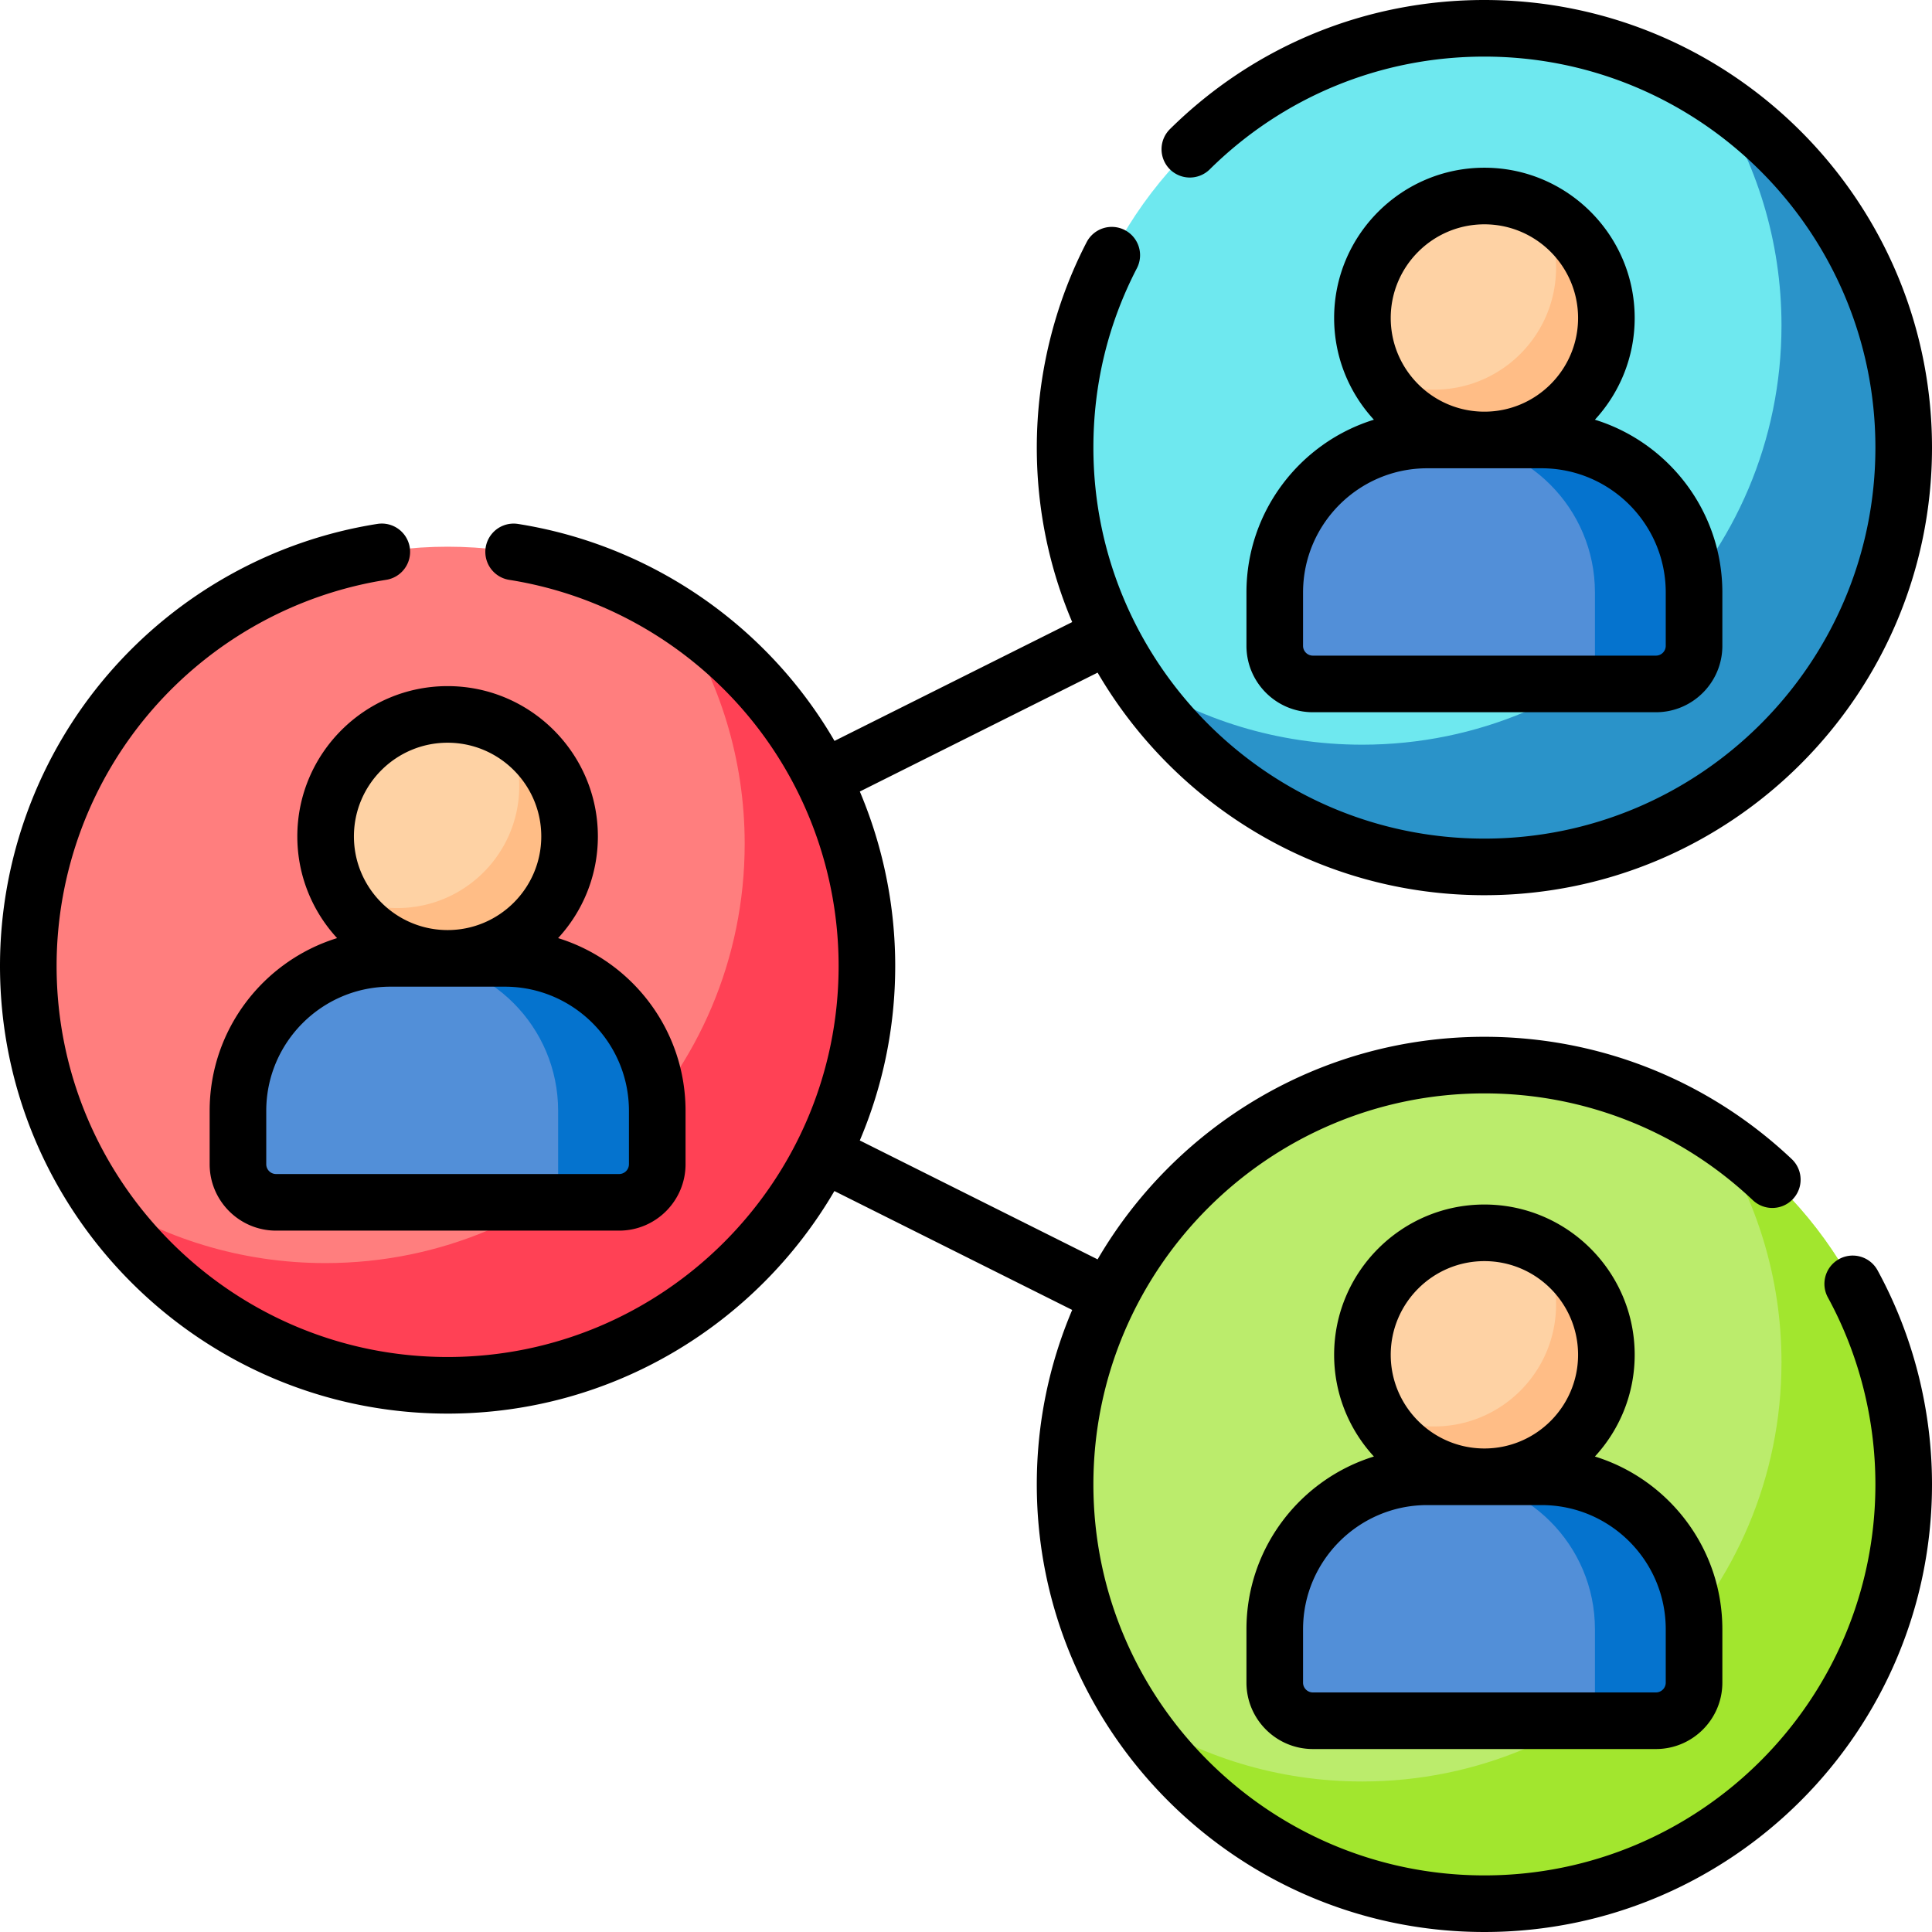
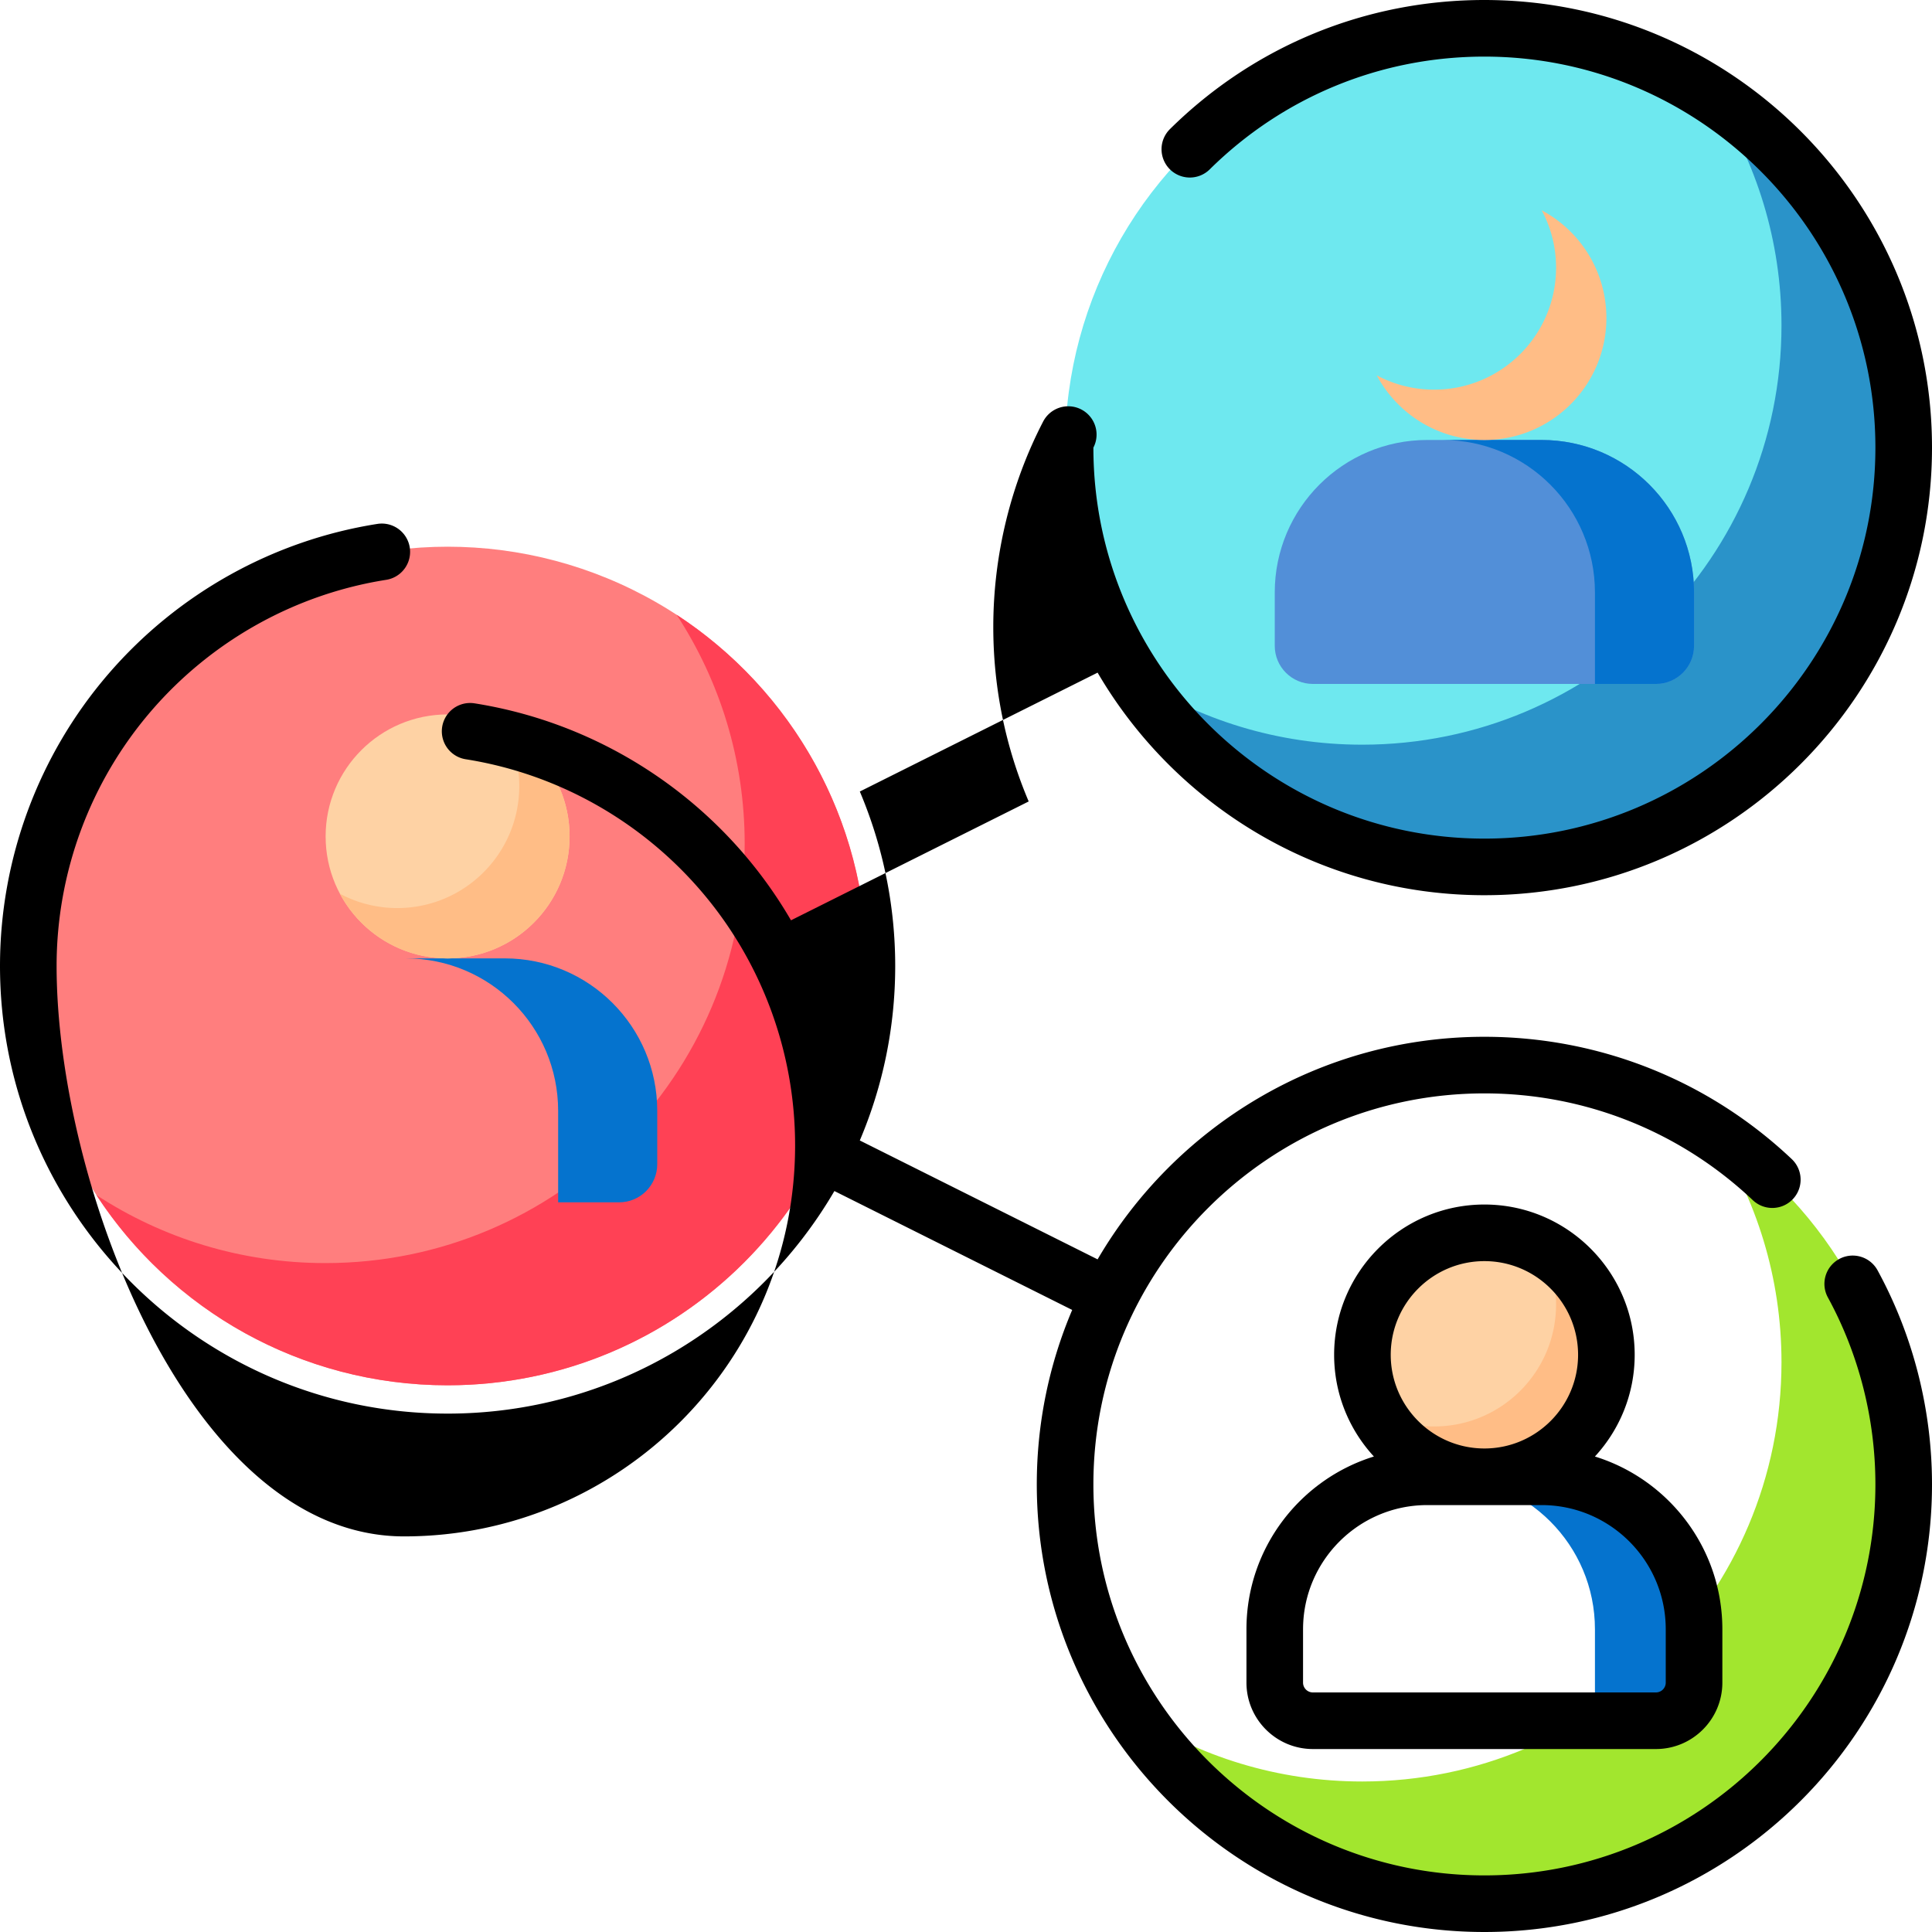
<svg xmlns="http://www.w3.org/2000/svg" version="1.1" width="512" height="512" x="0" y="0" viewBox="0 0 512 512" style="enable-background:new 0 0 512 512" xml:space="preserve" class="">
  <g>
    <circle cx="118.618" cy="256" r="111.118" fill="#ff7e7e" opacity="1" data-original="#fe99a0" class="" />
    <path fill="#ff4155" d="M179.314 162.917c11.401 17.449 18.035 38.297 18.035 60.696 0 61.369-49.749 111.118-111.118 111.118-22.399 0-43.246-6.634-60.696-18.035 19.836 30.357 54.113 50.422 93.083 50.422 61.369 0 111.118-49.749 111.118-111.118 0-38.969-20.065-73.247-50.422-93.083z" opacity="1" data-original="#fd8087" class="" />
-     <path fill="#528fd8" d="M63.059 294.386v14.142c0 5.579 4.523 10.102 10.102 10.102h90.915c5.579 0 10.102-4.523 10.102-10.102v-14.142c0-22.316-18.091-40.406-40.407-40.406h-30.305c-22.316 0-40.407 18.09-40.407 40.406z" opacity="1" data-original="#528fd8" />
    <path fill="#0573ce" d="M133.77 253.98h-26.264c22.316 0 40.407 18.091 40.407 40.406v24.244h16.163c5.579 0 10.102-4.523 10.102-10.102v-14.142c-.001-22.316-18.092-40.406-40.408-40.406z" opacity="1" data-original="#0573ce" class="" />
    <circle cx="118.618" cy="221.654" r="32.325" fill="#fed2a4" opacity="1" data-original="#fed2a4" class="" />
    <path fill="#ffbd86" d="M133.815 193.123a32.182 32.182 0 0 1 3.794 15.197c0 17.853-14.473 32.325-32.325 32.325a32.165 32.165 0 0 1-15.197-3.794c5.439 10.19 16.174 17.128 28.532 17.128 17.853 0 32.325-14.473 32.325-32.325-.001-12.358-6.938-23.092-17.129-28.531z" opacity="1" data-original="#ffbd86" class="" />
    <circle cx="393.382" cy="118.618" r="111.118" fill="#6ee8ef" opacity="1" data-original="#99e6fc" class="" />
    <path fill="#2a93c9" d="M454.078 25.535c11.401 17.449 18.035 38.297 18.035 60.696 0 61.369-49.749 111.118-111.118 111.118-22.399 0-43.246-6.634-60.696-18.035 19.836 30.357 54.113 50.422 93.083 50.422 61.369 0 111.118-49.749 111.118-111.118 0-38.969-20.065-73.248-50.422-93.083z" opacity="1" data-original="#62dbfb" class="" />
    <path fill="#528fd8" d="M337.823 157.004v14.142c0 5.579 4.523 10.102 10.102 10.102h90.915c5.579 0 10.102-4.523 10.102-10.102v-14.142c0-22.316-18.091-40.407-40.407-40.407H378.23c-22.316.001-40.407 18.091-40.407 40.407z" opacity="1" data-original="#528fd8" />
    <path fill="#0573ce" d="M408.535 116.598H382.27c22.316 0 40.406 18.091 40.406 40.407v24.244h16.163c5.579 0 10.102-4.523 10.102-10.102v-14.142c0-22.317-18.091-40.407-40.406-40.407z" opacity="1" data-original="#0573ce" class="" />
-     <circle cx="393.382" cy="84.272" r="32.325" fill="#fed2a4" opacity="1" data-original="#fed2a4" class="" />
    <path fill="#ffbd86" d="M408.58 55.741a32.182 32.182 0 0 1 3.794 15.197c0 17.853-14.473 32.325-32.325 32.325a32.165 32.165 0 0 1-15.197-3.794c5.439 10.19 16.174 17.128 28.532 17.128 17.853 0 32.325-14.473 32.325-32.325-.002-12.358-6.939-23.092-17.129-28.531z" opacity="1" data-original="#ffbd86" class="" />
-     <circle cx="393.382" cy="393.382" r="111.118" fill="#bbec6c" opacity="1" data-original="#bbec6c" class="" />
    <path fill="#a2e62e" d="M454.078 300.299c11.401 17.449 18.035 38.297 18.035 60.696 0 61.369-49.749 111.118-111.118 111.118-22.399 0-43.246-6.634-60.696-18.035 19.836 30.357 54.113 50.422 93.083 50.422 61.369 0 111.118-49.749 111.118-111.118 0-38.969-20.065-73.247-50.422-93.083z" opacity="1" data-original="#a2e62e" class="" />
-     <path fill="#528fd8" d="M337.823 431.768v14.142c0 5.579 4.523 10.102 10.102 10.102h90.915c5.579 0 10.102-4.523 10.102-10.102v-14.142c0-22.316-18.091-40.407-40.407-40.407H378.23c-22.316.001-40.407 18.091-40.407 40.407z" opacity="1" data-original="#528fd8" />
    <path fill="#0573ce" d="M408.535 391.362H382.27c22.316 0 40.406 18.091 40.406 40.406v24.244h16.163c5.579 0 10.102-4.523 10.102-10.102v-14.142c0-22.316-18.091-40.406-40.406-40.406z" opacity="1" data-original="#0573ce" class="" />
    <circle cx="393.382" cy="359.037" r="32.325" fill="#fed2a4" opacity="1" data-original="#fed2a4" class="" />
    <path fill="#ffbd86" d="M408.58 330.505a32.182 32.182 0 0 1 3.794 15.197c0 17.853-14.473 32.325-32.325 32.325a32.165 32.165 0 0 1-15.197-3.794c5.439 10.19 16.174 17.128 28.532 17.128 17.853 0 32.325-14.473 32.325-32.325-.002-12.357-6.939-23.092-17.129-28.531z" opacity="1" data-original="#ffbd86" class="" />
-     <path d="M118.618 181.829c-21.959 0-39.825 17.866-39.825 39.825 0 10.388 4.002 19.857 10.541 26.955-19.539 6.044-33.774 24.279-33.774 45.777v14.142c0 9.706 7.896 17.602 17.602 17.602h90.915c9.706 0 17.602-7.896 17.602-17.602v-14.142c0-21.499-14.235-39.733-33.774-45.777 6.538-7.098 10.54-16.566 10.54-26.955-.002-21.959-17.868-39.825-39.827-39.825zm0 15c13.688 0 24.825 11.137 24.825 24.825s-11.137 24.825-24.825 24.825-24.825-11.137-24.825-24.825 11.136-24.825 24.825-24.825zm48.059 97.557v14.142a2.605 2.605 0 0 1-2.602 2.602H73.161a2.605 2.605 0 0 1-2.602-2.602v-14.142c0-18.145 14.762-32.907 32.906-32.907h30.305c18.145 0 32.907 14.762 32.907 32.907zM330.323 157.004v14.143c0 9.706 7.896 17.602 17.602 17.602h90.915c9.706 0 17.602-7.896 17.602-17.602v-14.143c0-21.498-14.235-39.732-33.774-45.777 6.538-7.098 10.541-16.567 10.541-26.955 0-21.959-17.866-39.825-39.825-39.825s-39.825 17.866-39.825 39.825c0 10.388 4.002 19.857 10.54 26.955-19.54 6.044-33.776 24.279-33.776 45.777zm63.059-97.557c13.688 0 24.825 11.137 24.825 24.825s-11.137 24.825-24.825 24.825-24.825-11.137-24.825-24.825 11.137-24.825 24.825-24.825zm-48.059 97.557c0-18.145 14.762-32.906 32.906-32.906h30.305c18.145 0 32.906 14.762 32.906 32.906v14.143a2.605 2.605 0 0 1-2.602 2.602h-90.915a2.605 2.605 0 0 1-2.602-2.602v-14.143z" fill="#000000" opacity="1" data-original="#000000" class="" />
-     <path d="M487.398 333.656a7.5 7.5 0 0 0-2.992 10.176c8.239 15.1 12.594 32.233 12.594 49.547C497 450.516 450.516 497 393.38 497s-103.62-46.484-103.62-103.62 46.484-103.62 103.62-103.62c26.577 0 51.844 10.054 71.147 28.31a7.5 7.5 0 1 0 10.307-10.899c-22.1-20.9-51.027-32.411-81.454-32.411-43.681 0-81.917 23.736-102.504 58.984l-63.019-31.51c6.039-14.215 9.383-29.842 9.383-46.235 0-16.01-3.238-31.723-9.378-46.237l63.014-31.507c20.586 35.248 58.823 58.984 102.504 58.984 65.407 0 118.62-53.213 118.62-118.62S458.787 0 393.38 0c-31.406 0-61 12.151-83.332 34.215a7.5 7.5 0 0 0-.063 10.606 7.5 7.5 0 0 0 10.606.063C340.096 25.613 365.946 15 393.38 15 450.516 15 497 61.484 497 118.62s-46.484 103.62-103.62 103.62-103.62-46.484-103.62-103.62c0-16.776 3.879-32.771 11.53-47.541a7.5 7.5 0 0 0-3.21-10.109 7.498 7.498 0 0 0-10.109 3.21c-8.642 16.685-13.21 35.51-13.21 54.44 0 16.392 3.343 32.018 9.382 46.233l-62.991 31.495a118.258 118.258 0 0 0-12.662-17.776c-18.346-21.273-43.653-35.383-71.262-39.73a7.5 7.5 0 0 0-2.333 14.817c24.104 3.796 46.207 16.123 62.235 34.709 16.193 18.777 25.111 42.796 25.111 67.632 0 57.136-46.484 103.62-103.62 103.62S15 313.136 15 256c0-24.835 8.918-48.854 25.111-67.632 16.029-18.587 38.131-30.914 62.236-34.709a7.499 7.499 0 1 0-2.333-14.817c-27.609 4.347-52.917 18.458-71.262 39.73C10.211 200.072 0 227.57 0 256c0 65.407 53.213 118.62 118.62 118.62 43.68 0 81.916-23.736 102.503-58.983l63.019 31.51c-6.039 14.215-9.382 29.84-9.382 46.233 0 65.407 53.213 118.62 118.62 118.62S512 458.787 512 393.38c0-19.817-4.988-39.435-14.426-56.732a7.5 7.5 0 0 0-10.176-2.992z" fill="#000000" opacity="1" data-original="#000000" class="" />
+     <path d="M487.398 333.656a7.5 7.5 0 0 0-2.992 10.176c8.239 15.1 12.594 32.233 12.594 49.547C497 450.516 450.516 497 393.38 497s-103.62-46.484-103.62-103.62 46.484-103.62 103.62-103.62c26.577 0 51.844 10.054 71.147 28.31a7.5 7.5 0 1 0 10.307-10.899c-22.1-20.9-51.027-32.411-81.454-32.411-43.681 0-81.917 23.736-102.504 58.984l-63.019-31.51c6.039-14.215 9.383-29.842 9.383-46.235 0-16.01-3.238-31.723-9.378-46.237l63.014-31.507c20.586 35.248 58.823 58.984 102.504 58.984 65.407 0 118.62-53.213 118.62-118.62S458.787 0 393.38 0c-31.406 0-61 12.151-83.332 34.215a7.5 7.5 0 0 0-.063 10.606 7.5 7.5 0 0 0 10.606.063C340.096 25.613 365.946 15 393.38 15 450.516 15 497 61.484 497 118.62s-46.484 103.62-103.62 103.62-103.62-46.484-103.62-103.62a7.5 7.5 0 0 0-3.21-10.109 7.498 7.498 0 0 0-10.109 3.21c-8.642 16.685-13.21 35.51-13.21 54.44 0 16.392 3.343 32.018 9.382 46.233l-62.991 31.495a118.258 118.258 0 0 0-12.662-17.776c-18.346-21.273-43.653-35.383-71.262-39.73a7.5 7.5 0 0 0-2.333 14.817c24.104 3.796 46.207 16.123 62.235 34.709 16.193 18.777 25.111 42.796 25.111 67.632 0 57.136-46.484 103.62-103.62 103.62S15 313.136 15 256c0-24.835 8.918-48.854 25.111-67.632 16.029-18.587 38.131-30.914 62.236-34.709a7.499 7.499 0 1 0-2.333-14.817c-27.609 4.347-52.917 18.458-71.262 39.73C10.211 200.072 0 227.57 0 256c0 65.407 53.213 118.62 118.62 118.62 43.68 0 81.916-23.736 102.503-58.983l63.019 31.51c-6.039 14.215-9.382 29.84-9.382 46.233 0 65.407 53.213 118.62 118.62 118.62S512 458.787 512 393.38c0-19.817-4.988-39.435-14.426-56.732a7.5 7.5 0 0 0-10.176-2.992z" fill="#000000" opacity="1" data-original="#000000" class="" />
    <path d="M330.323 431.768v14.143c0 9.706 7.896 17.602 17.602 17.602h90.915c9.706 0 17.602-7.896 17.602-17.602v-14.143c0-21.498-14.235-39.732-33.774-45.777 6.538-7.098 10.541-16.567 10.541-26.955 0-21.959-17.866-39.825-39.825-39.825s-39.825 17.866-39.825 39.825c0 10.388 4.002 19.857 10.54 26.955-19.54 6.045-33.776 24.279-33.776 45.777zm63.059-97.557c13.688 0 24.825 11.137 24.825 24.825s-11.137 24.825-24.825 24.825-24.825-11.137-24.825-24.825 11.137-24.825 24.825-24.825zm-48.059 97.557c0-18.145 14.762-32.906 32.906-32.906h30.305c18.145 0 32.906 14.762 32.906 32.906v14.143a2.605 2.605 0 0 1-2.602 2.602h-90.915a2.605 2.605 0 0 1-2.602-2.602v-14.143z" fill="#000000" opacity="1" data-original="#000000" class="" />
  </g>
</svg>